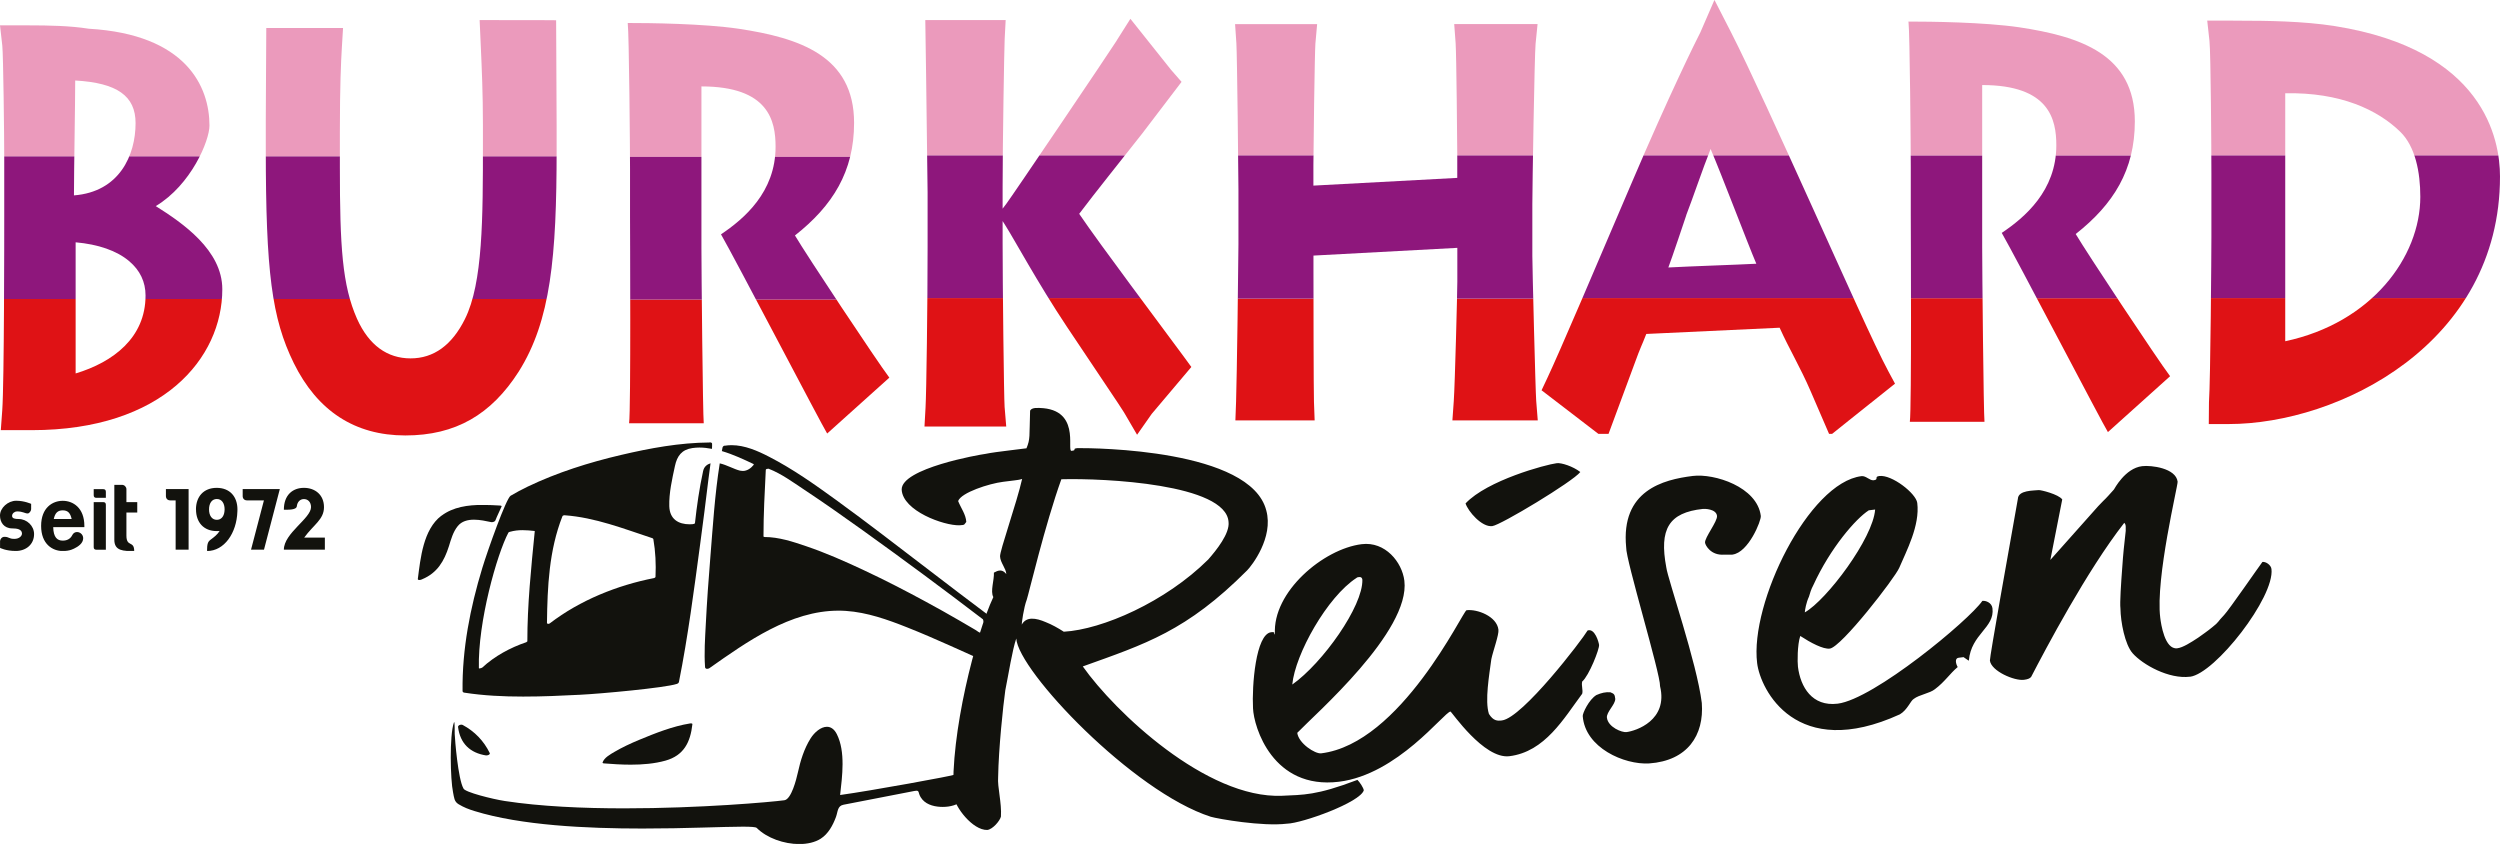
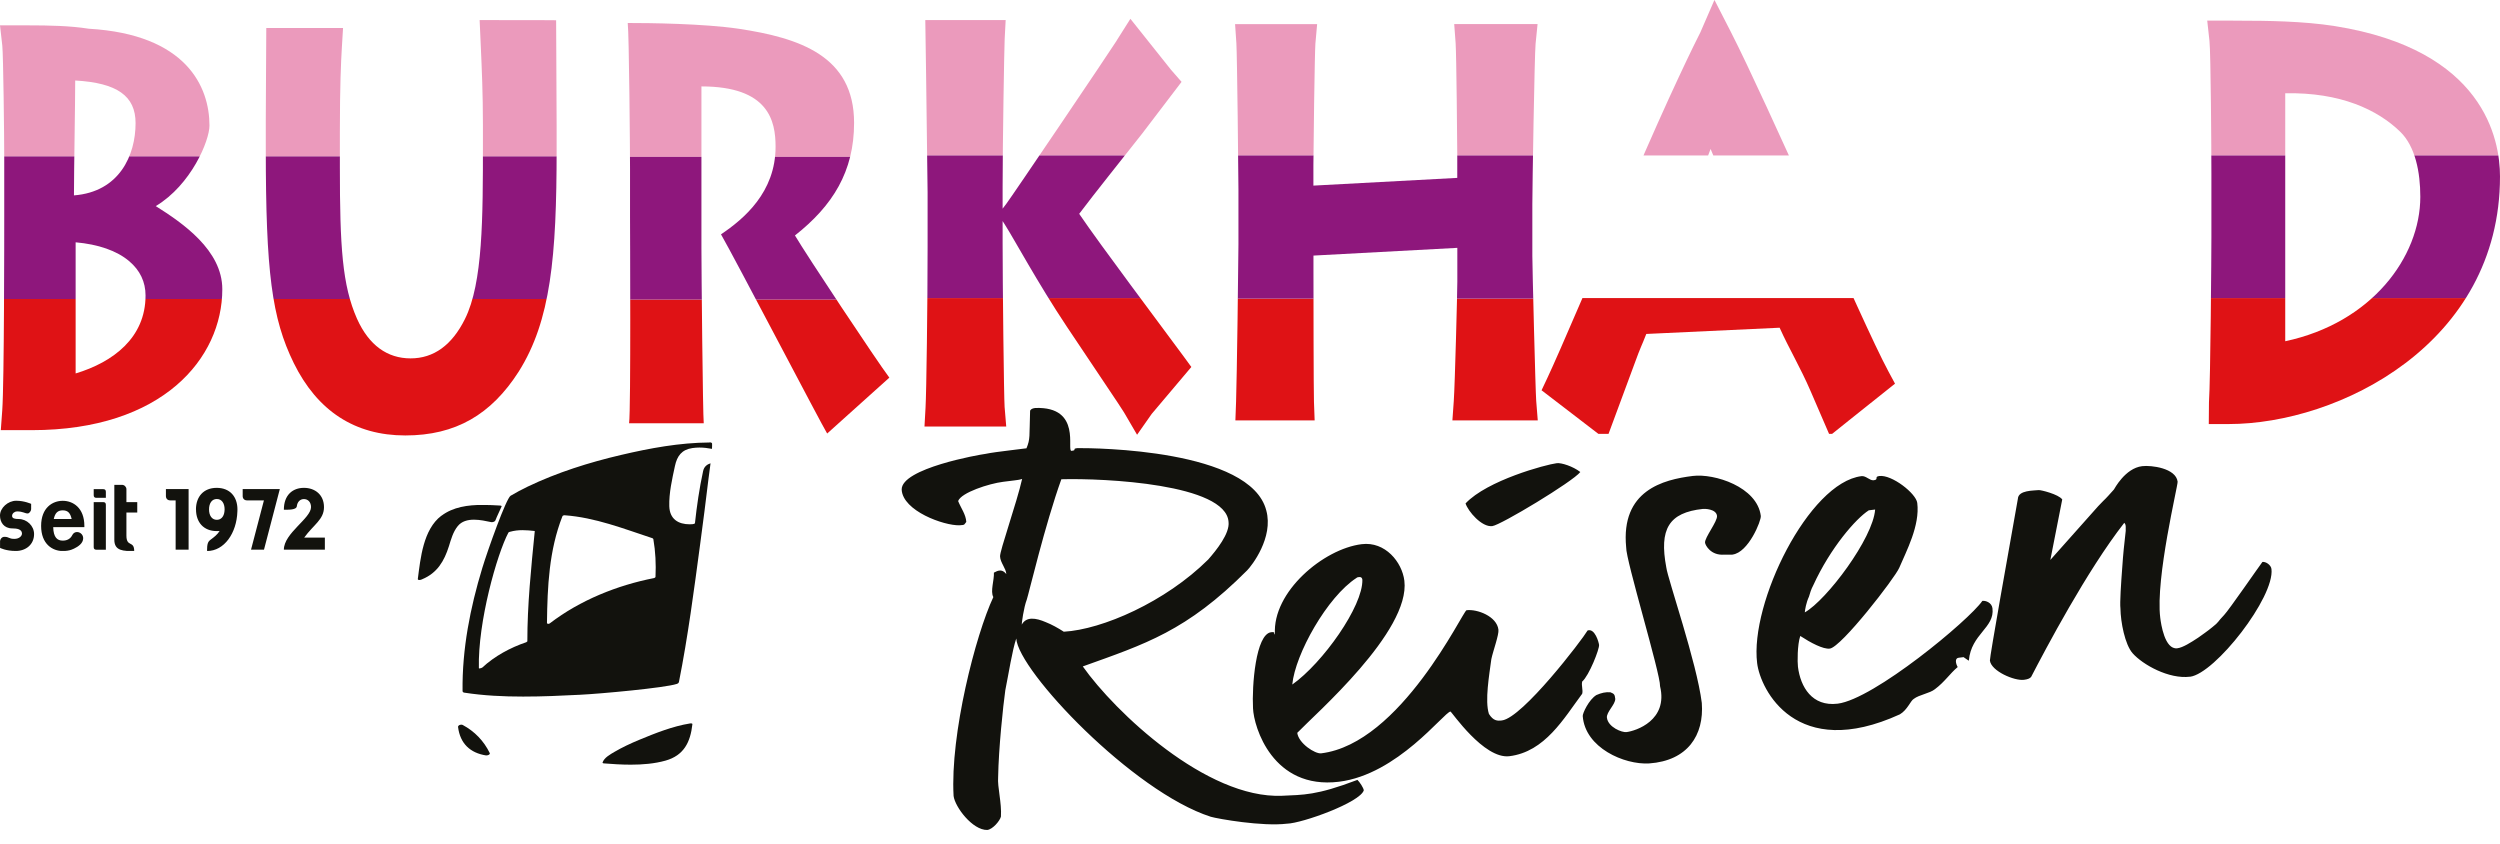
<svg xmlns="http://www.w3.org/2000/svg" id="Ebene_1" viewBox="0 0 401.25 135.45">
  <defs>
    <style>.cls-1{clip-path:url(#clippath-11);}.cls-2{clip-path:url(#clippath-2);}.cls-3{clip-path:url(#clippath-13);}.cls-4{clip-path:url(#clippath-6);}.cls-5{fill:none;}.cls-5,.cls-6,.cls-7,.cls-8,.cls-9{stroke-width:0px;}.cls-10{clip-path:url(#clippath-7);}.cls-11{clip-path:url(#clippath-1);}.cls-12{clip-path:url(#clippath-4);}.cls-6{fill:#12120d;}.cls-13{clip-path:url(#clippath-12);}.cls-7{fill:#df1215;}.cls-8{fill:#eb9abc;}.cls-14{clip-path:url(#clippath-9);}.cls-15{clip-path:url(#clippath);}.cls-16{clip-path:url(#clippath-3);}.cls-17{clip-path:url(#clippath-8);}.cls-18{clip-path:url(#clippath-14);}.cls-19{clip-path:url(#clippath-5);}.cls-20{clip-path:url(#clippath-10);}.cls-9{fill:#8e177c;}</style>
    <clipPath id="clippath">
      <path class="cls-5" d="M70.83,82.78c-2.91,2.21-3.34,6.84-3.77,10.14-.02.12.1.17.25.17s.35-.05.47-.13c2.39-1,3.51-2.89,4.27-5.29.35-1.12.66-2.29,1.41-3.22.64-.8,1.61-1.04,2.62-1.04.95,0,1.94.22,2.75.39.03,0,.07.01.11.01.21,0,.5-.1.57-.28.29-.76.67-1.48.99-2.23.06-.14-.18-.16-.25-.16-.9-.05-1.84-.1-2.79-.1-2.35,0-4.73.32-6.61,1.74" />
    </clipPath>
    <clipPath id="clippath-1">
      <path class="cls-5" d="M73.52,116.7c.33,2.62,1.92,4.15,4.51,4.55l.23-.03c.22-.05.42-.2.34-.36-.95-1.95-2.42-3.47-4.33-4.5-.06-.03-.14-.05-.23-.05-.25,0-.55.13-.52.39" />
    </clipPath>
    <clipPath id="clippath-2">
      <path class="cls-5" d="M110.77,116.11c-2.81.45-5.58,1.56-8.19,2.64-1.37.57-2.72,1.2-4,1.95-.66.39-1.6.91-1.87,1.68l.02.08.14.06c1.4.11,2.88.21,4.37.21,1.91,0,3.82-.16,5.57-.65,2.95-.83,4-2.95,4.32-5.84.01-.11-.11-.14-.22-.14-.05,0-.1,0-.13.01" />
    </clipPath>
    <clipPath id="clippath-3">
      <path class="cls-5" d="M76.86,107.25c-.19-7.42,2.92-18.34,4.74-21.77.03-.05.12-.1.24-.13h.02c.68-.19,1.34-.26,2-.26s1.26.06,1.92.13l.05.03c-.58,5.88-1.2,11.86-1.19,17.69l-.18.14c-2.55.86-5.08,2.23-7.06,4.07-.04.03-.32.14-.45.14-.05,0-.08-.01-.08-.05M87.79,100.01v-.1c.07-5.72.33-11.58,2.47-17.03.05-.13.19-.18.32-.18.01,0,.03,0,.04,0,4.9.35,9.5,2.17,14.12,3.69l.12.12c.35,2.01.44,4.01.35,6.05,0,.11-.13.2-.23.22-5.93,1.16-11.89,3.56-16.71,7.25-.07.06-.17.1-.26.1s-.19-.04-.22-.12M113.87,71.02c-4.78.03-9.55.91-14.19,2-5.13,1.2-10.24,2.81-15,5.09-.93.45-1.84.93-2.73,1.46-.71.42-3.65,8.67-4.54,11.59-1.95,6.4-3.25,13.03-3.17,19.74,0,.17.12.24.28.27,3.1.48,6.27.63,9.44.63s6.12-.14,9.12-.29c3.2-.15,13.65-1.11,15.54-1.74.16-.05.31-.14.35-.32,1.45-7.3,2.41-14.7,3.4-22.08.47-3.53.93-7.05,1.35-10.59.1-.8.21-1.61.32-2.42-.48.15-1.03.48-1.19,1.24-.6,2.75-1.02,5.66-1.31,8.36-.01.09-.24.17-.4.17,0,0-.01,0-.02,0-.14.01-.28.02-.42.02-1.83,0-3.22-.83-3.28-2.91-.06-2.11.46-4.37.9-6.42.35-1.65,1.1-2.66,2.82-2.91.36-.05.73-.08,1.1-.08.67,0,1.35.08,2.03.21.01-.26.02-.51.03-.77,0-.19-.16-.27-.34-.27-.03,0-.05,0-.08,0" />
    </clipPath>
    <clipPath id="clippath-4">
-       <path class="cls-5" d="M122.54,86.13c0-3.58.19-7.15.37-10.72,0-.13.24-.18.39-.18.05,0,.09,0,.11.02,2,.78,3.85,2.14,5.63,3.32,3.2,2.12,6.33,4.33,9.45,6.56,6.48,4.65,12.9,9.4,19.23,14.24h.01s.02.02.02.02v.02s.02,0,.02,0c.23.7.25,1.3.23,2.02,0,.13-.3.19-.39.19-.4,0-.74-.33-1.07-.53-.86-.51-1.73-1.02-2.6-1.52-1.75-1.01-3.52-2.01-5.3-2.97-3.3-1.79-6.63-3.51-10.03-5.1-3.01-1.41-6.06-2.76-9.21-3.83-2.14-.73-4.41-1.48-6.7-1.48h0l-.17-.07ZM116.3,71.52c-.17.03-.31.17-.34.33-.04.18-.07.37-.1.55,1.81.53,3.57,1.36,5.09,2.08l.03.11c-.45.57-1.06,1-1.77,1-.14,0-.29-.02-.44-.05-.95-.23-2.15-.93-3.25-1.17-.8,5.02-1.11,10.16-1.52,15.2-.29,3.53-.54,7.07-.72,10.61-.12,2.28-.28,4.6-.12,6.88.01.21.17.29.34.29.13,0,.27-.05.36-.11,6.05-4.26,13.01-9.23,20.72-9.23.4,0,.79.01,1.19.04,3.41.23,6.69,1.4,9.84,2.65,4.6,1.82,9.07,3.95,13.59,5.93l.15.06h.11c.23,0,.47-.13.49-.34.1-1.6.07-3.19-.04-4.79-.12-1.56-.13-1.96-1.36-2.89-3.16-2.37-6.3-4.76-9.43-7.16-4.98-3.8-9.93-7.64-14.99-11.31-3.42-2.48-6.9-4.94-10.67-6.88-1.83-.95-3.93-1.87-6.04-1.87-.37,0-.74.03-1.12.09" />
-     </clipPath>
+       </clipPath>
    <clipPath id="clippath-5">
      <path class="cls-5" d="M158.56,123.1c-.37.14-1.32.62-1.89.62-.28,0-.48-.12-.46-.45.04-1.06.58-4.38-.67-5.11-.07-.04-.14-.06-.21-.06-1.19,0-2.02,5.71-2.05,6.22-.22.18-13.61,2.62-18.44,3.28.33-2.98.89-6.95-.53-9.77-.43-.85-1-1.18-1.59-1.18-.96,0-2,.87-2.63,1.88-1.03,1.64-1.62,3.57-2.03,5.45-.25,1.13-1.05,4.31-2.17,4.46-2.13.29-13.51,1.3-25.68,1.3-6.61,0-13.46-.3-19.19-1.18-1.9-.29-6.47-1.42-6.64-2.02-.86-1.53-1.36-7.77-1.4-8.75-.01-.2.02-1.9-.09-1.9-.01,0-.02.02-.03.05-.75,2.12-.57,9.23-.15,11.2.18.88.18,1.5.88,1.93.88.53,1.62.81,2.59,1.11,7.45,2.3,17.92,2.8,26.92,2.8,3.47,0,6.71-.07,9.48-.15,2.77-.07,5.07-.15,6.63-.15,1.3,0,2.09.05,2.24.2,1.64,1.64,4.39,2.59,6.83,2.59,1.3,0,2.51-.27,3.43-.85,1.23-.78,1.97-2.17,2.46-3.49.32-.88.23-1.78,1.21-1.97.65-.12,9.69-1.88,11.38-2.21.14-.03.26-.04.34-.04.46,0,.26.37.66,1.03.67,1.11,1.94,1.49,3.16,1.56.13,0,.27.01.4.01,2.52,0,4.45-1.39,4.84-4.02.12-.82,2.01-1.23,2.75-1.71.65-.42.83-12.79.83-12.79-.2,0-.56,11.91-1.18,12.13" />
    </clipPath>
    <clipPath id="clippath-6">
      <path class="cls-5" d="M12.14,38.89c3.6.32,6.6,1.33,8.61,3.04,1.73,1.47,2.61,3.32,2.61,5.5,0,6.78-5.2,10.69-11.22,12.51v-21.04ZM12.07,12.92c6.72.38,9.69,2.47,9.69,6.84,0,5.13-2.57,11.03-9.89,11.6,0-3.91.2-14.8.2-18.44M0,4.06l.37,3.28c.16,1.42.31,14.58.31,17.99v9.29c0,2.74,0,26.88-.32,31.25l-.23,3.17h4.98c21.02,0,30.57-11.57,30.57-22.62,0-6.28-6.41-10.65-10.68-13.34,5.7-3.42,8.62-10.52,8.62-12.92,0-6.21-3.68-14.64-19.38-15.55h.02s-.17-.02-.17-.02l.15.02c-2.94-.47-6.38-.54-9.66-.54H0Z" />
    </clipPath>
    <clipPath id="clippath-7">
      <path class="cls-5" d="M80.08,3.22h-3.1l.2,4.48c.14,3.11.33,7.38.33,12.28v2.93c0,12.08,0,22.52-2.89,28.3-2.08,4.19-5.01,6.31-8.72,6.31s-6.68-2.08-8.6-6.36c-2.37-5.36-2.75-11.56-2.75-24.31v-5.69c0-7.34.18-11.24.32-13.54l.19-3.13h-12.32l-.04,7.02-.04,7.82v4.52c0,19.84.97,27.24,4.49,34.42,3.8,7.71,9.82,11.62,17.9,11.62s13.79-3.35,18.2-10.24c5.15-8.17,6.09-18.41,6.09-35.64v-3.85l-.05-10.88-.03-6.03-2.95-.02h-6.21Z" />
    </clipPath>
    <clipPath id="clippath-8">
      <path class="cls-5" d="M179.24,6.5c-1.3,2.05-16.79,24.98-17.72,26.2l-.6.79v-3.41c0-6.97.26-22.53.33-23.82l.16-3.04h-12.9l.13,8.79.24,18.89v8.7c0,9.26-.19,23.44-.33,25.81l-.17,3.05h13.12l-.26-3.14c-.11-1.35-.32-19.75-.32-26.38v-3.46l.46.73c1.26,1.95,5.23,9.29,9.82,16.18,4.74,7.12,8.72,12.97,9.21,13.81l2.09,3.58,2.35-3.35,6.36-7.53-1.27-1.74c-3.69-5.02-13.27-17.74-16.73-22.84,2.44-3.25,6.89-8.79,10.1-12.87l6.33-8.31-1.7-1.95-6.51-8.17-2.2,3.48Z" />
    </clipPath>
    <clipPath id="clippath-9">
      <path class="cls-5" d="M243.98,3.86h-10.58l.23,3.1c.12,1.67.26,16.2.26,17.77v3.82c-4.11.22-18.55,1-23.09,1.24v-3.34c0-2.1.21-18.16.32-19.44l.28-3.14h-3.29s-9.88,0-9.88,0l.21,3.09c.12,1.8.33,21.61.33,23.44v8.86c0,2.17-.25,21.63-.38,25.21l-.11,3h12.72l-.11-3c-.06-1.77-.08-17.2-.08-20.95v-2.5c4.11-.22,18.55-1,23.09-1.24v5.47c0,1.47-.38,16.43-.57,19.12l-.22,3.1h13.7l-.25-3.14c-.12-1.47-.62-21.61-.62-23.27v-8.21c0-2.68.35-24.1.52-25.81l.32-3.18h-2.78Z" />
    </clipPath>
    <clipPath id="clippath-10">
      <path class="cls-5" d="M270.63,34.56c1.04-2.67,2.62-7.38,3.92-10.65,1.67,3.86,5.94,15.14,7.34,18.42-3.47.18-10.42.4-14.12.6.49-1.24,2.87-8.36,2.87-8.36M272.96,5.09c-.75,1.44-5.06,10.16-11.04,24.18-5.49,12.88-11.71,27.47-13.58,31.42l-.92,1.95,10.39,7.97,4.48-12.1c1.14-3.14,1.1-2.74,1.94-4.91,2.89-.14,18.33-.85,21.4-1,1.52,3.38,3.33,6.37,4.96,10.15l3.1,7.18,3.12-2.5,7.34-5.85-1.06-1.97c-2.22-4.11-7.12-15.16-12.21-26.37-5.02-11.08-10.22-22.53-13.06-28.08l-2.65-5.17-2.21,5.09Z" />
    </clipPath>
    <clipPath id="clippath-11">
      <path class="cls-5" d="M366.78,14.97c8.9-.18,14.85,2.67,18.45,6.17,2.45,2.38,3.23,6.54,3.23,10.45,0,9.67-7.82,20.23-21.68,23.18V14.97ZM358.44,3.31h-4.18s.36,3.26.36,3.26c.21,1.9.31,17.46.31,21.26v10.29c0,2.22-.14,22.77-.39,26.44l-.03,3.5h3.19c17.64,0,43.55-12.87,43.55-39.73,0-5.99-2.58-20.33-26.49-24.14-5.06-.81-11.16-.87-15.25-.87-.38,0-.74,0-1.08,0" />
    </clipPath>
    <clipPath id="clippath-12">
      <path class="cls-5" d="M101.12,27.18v7.53c0,1.93.15,31.02-.15,33.22h11.98c-.15-1.38-.37-24.59-.37-28.08V13.87c10.81,0,11.9,5.55,11.9,9.68,0,7.3-5.07,11.58-8.76,14.06,2.22,3.85,16.22,30.69,17.04,31.97l9.98-8.97c-2.07-2.75-13.31-19.7-15.15-22.82,6.06-4.77,9.49-10.27,9.49-18.07,0-10.77-8.79-13.64-18.55-15.11-5.69-.83-14.31-.92-17.78-.92.22,1.74.37,20.74.37,23.49" />
    </clipPath>
    <clipPath id="clippath-13">
-       <path class="cls-5" d="M306.68,26.96v7.52c0,1.93.15,31.02-.15,33.22h11.98c-.15-1.38-.37-24.6-.37-28.08V13.65c10.81,0,11.9,5.55,11.9,9.67,0,7.3-5.07,11.58-8.76,14.06,2.22,3.85,16.22,30.69,17.04,31.97l9.98-8.97c-2.07-2.75-13.3-19.7-15.15-22.82,6.06-4.77,9.49-10.27,9.49-18.07,0-10.77-8.79-13.64-18.55-15.11-5.69-.83-14.3-.92-17.78-.92.22,1.74.37,20.74.37,23.5" />
-     </clipPath>
+       </clipPath>
    <clipPath id="clippath-14">
      <rect class="cls-5" y="77.81" width="52.14" height="10.62" />
    </clipPath>
  </defs>
  <g class="cls-15">
    <rect class="cls-6" x="67.04" y="81.05" width="13.5" height="12.05" />
  </g>
  <g class="cls-11">
    <rect class="cls-6" x="73.49" y="116.31" width="5.19" height="4.93" />
  </g>
  <g class="cls-2">
    <rect class="cls-6" x="96.7" y="116.1" width="14.43" height="6.63" />
  </g>
  <g class="cls-16">
    <rect class="cls-6" x="74.17" y="71.01" width="40.12" height="40.79" />
  </g>
  <g class="cls-12">
    <rect class="cls-6" x="112.99" y="71.43" width="47.06" height="35.91" />
  </g>
  <g class="cls-19">
-     <rect class="cls-6" x="72.13" y="110.97" width="87.61" height="24.48" />
-   </g>
+     </g>
  <g class="cls-4">
    <rect class="cls-8" x="-299.09" y="2.21" width="633.85" height="22.89" />
    <rect class="cls-7" x="-299.09" y="47.99" width="633.85" height="22.89" />
    <rect class="cls-9" x="-299.09" y="25.1" width="633.85" height="22.89" />
  </g>
  <g class="cls-10">
    <rect class="cls-8" x="-250.93" y="2.21" width="633.85" height="22.89" />
    <rect class="cls-7" x="-250.93" y="47.99" width="633.85" height="22.89" />
    <rect class="cls-9" x="-250.93" y="25.1" width="633.85" height="22.89" />
  </g>
  <g class="cls-17">
    <rect class="cls-8" x="-147.11" y="2.06" width="633.85" height="22.89" />
    <rect class="cls-7" x="-147.11" y="47.84" width="633.85" height="22.89" />
    <rect class="cls-9" x="-147.11" y="24.95" width="633.85" height="22.89" />
  </g>
  <g class="cls-14">
    <rect class="cls-8" x="-117.27" y="-1.15" width="679.57" height="26.1" />
    <rect class="cls-7" x="-117.27" y="47.93" width="679.57" height="24.54" />
    <rect class="cls-9" x="-117.27" y="24.95" width="679.57" height="22.98" />
  </g>
  <g class="cls-20">
    <rect class="cls-8" x="-54.02" y="-.35" width="659.58" height="25.3" />
    <rect class="cls-7" x="-41.15" y="47.84" width="633.85" height="21.8" />
-     <rect class="cls-9" x="-41.15" y="24.95" width="633.85" height="22.89" />
  </g>
  <g class="cls-1">
    <rect class="cls-8" x="60.83" y="1.34" width="633.85" height="23.61" />
    <rect class="cls-7" x="60.83" y="47.84" width="633.85" height="22.18" />
    <rect class="cls-9" x="60.83" y="24.95" width="633.85" height="22.89" />
  </g>
  <g class="cls-13">
    <rect class="cls-8" x="-195.18" y="2.29" width="633.85" height="22.89" />
    <rect class="cls-7" x="-195.18" y="48.08" width="633.85" height="22.89" />
    <rect class="cls-9" x="-195.18" y="25.18" width="633.85" height="22.89" />
  </g>
  <g class="cls-3">
    <rect class="cls-8" x="10.38" y="2.08" width="633.85" height="22.89" />
    <rect class="cls-7" x="10.38" y="47.86" width="633.85" height="22.89" />
    <rect class="cls-9" x="10.38" y="24.97" width="633.85" height="22.89" />
  </g>
  <path class="cls-6" d="M351.49,108.61c-3.38.42-7.59-1.93-9.21-3.77-1.23-1.4-1.92-4.99-1.95-7.2-.11-.88.09-3.93.31-6.82.11-1.73.3-3.55.54-5.62-.04-.32.12-1-.24-1.28-6,7.68-12.63,20.27-14.94,24.72-.21.27-.6.4-1.17.47-1.53.19-5.24-1.4-5.45-3.09-.06-.48,3.14-18.37,4.49-25.97.07-1.4,2.54-1.29,3.34-1.39.32-.04,3.19.67,3.78,1.5l-1.91,9.71,7.68-8.63.8-.83c.51-.47,1.16-1.21,1.73-1.85.07-.09,1.79-3.41,4.52-3.74,1.45-.18,5.43.31,5.7,2.49.07.56-3.58,15.48-2.79,21.84.12.97.71,5.14,2.73,4.9.89-.11,2.17-.92,3.38-1.72.67-.49,1.43-.99,2.25-1.67,1.12-.87.8-.83,1.89-1.95.73-.74,5.72-7.98,6.15-8.52.56-.07,1.37.49,1.45,1.13.55,4.51-9.05,16.8-13.08,17.3M299.92,81.92c-2.04,1.31-6.13,5.98-8.9,12.04-.33.61-.51,1.21-.68,1.8-.45.96-.64,2.12-.67,2.53,3.51-1.98,10.96-11.89,11.29-16.51l-1.05.13ZM315.95,106.02l-.8-.55-.8.1c-.64.08-.45.96-.14,1.49-1.26,1.05-2.08,2.38-3.65,3.55-.82.67-2.51.88-3.4,1.56-.53.31-1.01,1.76-2.23,2.48-16.64,7.6-22.39-3.95-22.91-8.22-1.19-9.66,8.29-28.97,16.75-30.01.72-.09,1.32.74,1.96.66.89-.11.01-.57.9-.68,2.01-.25,5.9,2.79,6.09,4.32.45,3.62-1.75,7.73-2.89,10.41-.7,1.64-9.3,12.75-11.15,12.97-1.05.13-3.06-.93-4.74-2.03-.48,1.45-.46,4.22-.37,4.95.4,3.22,2.26,6.42,6.37,5.92,5.8-.71,21.08-13.38,23.23-16.5.56-.07,1.51.3,1.62,1.19.39,3.14-3.42,4.1-3.79,8.39M278.07,89.02h-1.31c-2.18.18-3.05-1.51-3.1-1.91-.1-.8,2.03-3.44,1.92-4.32-.14-1.13-2.02-1.14-2.26-1.11-5.48.59-7.04,3.23-5.88,9.38.23,1.85,4.91,15.33,5.7,21.77.39,5.18-2.29,9.27-8.45,9.7-3.98.24-10.28-2.5-10.66-7.6-.05-.4.98-2.65,2.2-3.38.78-.34,1.49-.51,2.24-.44.6.25.69.32.78,1.05.03.9-1.45,2.14-1.34,3.03.19,1.53,2.42,2.4,3.14,2.31,1.53-.19,6.71-1.89,5.39-7.36.08-1.97-5.52-20.33-5.44-22.3-.88-9.13,5.94-10.86,10.69-11.45,3.46-.43,10.35,1.75,10.92,6.42.09.72-1.97,5.88-4.55,6.2M239.51,84.44c-1.69.21-3.89-2.38-4.29-3.64,3.47-3.7,12.88-6.24,14.65-6.46.72-.09,2.59.5,3.77,1.42-1.2,1.54-12.77,8.52-14.13,8.68M218.12,92.62c-.16.02-.32.04-.39.13-4.7,3.03-9.86,12.24-10.32,17.12,4.89-3.46,11.37-12.59,11.25-16.83-.04-.32-.22-.46-.54-.42M253.94,109.39c-.16.67.17,1.37,0,1.96-2.95,3.96-5.97,9.31-11.68,10.02-4.11.51-9.3-7.19-9.46-7.17-1.05.13-8.48,10.11-17.9,11.27-10.63,1.3-13.67-8.78-13.79-11.79-.19-3.57.42-11.9,2.91-12.21.89-.11.29.37.61.33-.43-6.81,7.8-13.71,13.92-14.46,3.78-.47,6.48,2.88,6.85,5.86,1,8.13-14.36,21.46-17.19,24.42.21,1.69,2.87,3.41,3.84,3.29,12.8-1.57,22.77-22.9,23.33-22.97,1.69-.21,4.86.96,5.12,3.13.1.8-.88,3.46-1.14,4.72-.34,2.57-1.06,6.67-.39,8.79.71,1.14,1.37,1.14,2.09,1.05,3.3-.41,12.88-12.94,13.75-14.44,1.18-.39,1.79,1.91,1.84,2.31.08.64-1.6,4.94-2.71,5.89M170.35,76.91c-2.62,7.27-5.25,18.46-5.55,19.32-.5,1.29-.83,3.86-.81,4.02.74-1.32,2.24-1.09,3.87-.39.94.37,1.91.91,2.88,1.53,6.17-.35,16.33-4.78,23.18-11.59,1.29-1.47,3.49-4.19,3.26-6.04-.42-6.08-19.91-7.03-26.83-6.84M206.56,132.2c-3.95.48-11.05-.77-12.23-1.11-12.51-4.02-30.91-23.42-31.22-28.61-.66,1.96-1.2,5.54-1.76,8.31-.35,2.49-1.07,9.28-1.15,13.95-.13,1.57.59,4.1.45,6.32-.16.67-1.3,2.04-2.19,2.15-2.37.05-5.19-3.69-5.41-5.46-.56-9.9,3.53-25.85,6.38-31.92-.52-.92.16-2.72.09-3.93.24-.03,1.12-.87,1.99.24-.03-.89-.96-1.84-1-2.82-.1-.8,2.7-8.67,3.54-12.45-.39.13-.79.18-1.2.23l-1.85.23c-2.25.28-6.74,1.73-7.22,3.09.47,1.17,1.24,2.14,1.31,3.35-.36.37-.1.5-1.08.54-2.53.07-9.11-2.31-9.29-5.72-.09-3.42,12.47-5.62,13.43-5.74.88-.19,2.49-.39,4.02-.58l2.58-.32c.63-1.55.44-1.77.58-5.96q-.01-.08.06-.17c.14-.18.37-.29.77-.34,7.57-.28,4.95,6.99,5.83,6.88.97-.12-.04-.32.93-.44,2.78-.02,27.81.18,30.32,10.01,1.19,4.35-2.34,8.87-3.07,9.61-9.75,9.78-16.36,11.82-26.38,15.42,5.15,7.3,19.86,21.26,31.97,20.76,3.41-.17,5.47-.02,12.11-2.55.37.36.97,1.27,1.02,1.67-.58,1.95-9.89,5.3-12.34,5.36" />
  <g class="cls-18">
    <path class="cls-6" d="M52.14,88.23v-1.94s-3.31.01-3.32,0c1.5-2.08,3.18-2.9,3.18-4.89s-1.44-3.1-3.22-3.1-3.22,1.12-3.22,3.51c.69,0,2.01.06,2.08-.56.08-.68.51-1.15,1.14-1.15s1.14.47,1.14,1.29c0,1.81-4.36,4.19-4.36,6.83h6.58ZM38.95,78.51v1.11c0,.42.28.69.69.69h2.72l-2.07,7.91h2.08l2.54-9.72h-5.97ZM36.05,81.77l-.03.37c-.1.78-.54,1.29-1.22,1.29-.79,0-1.25-.68-1.25-1.67s.46-1.67,1.25-1.67,1.25.68,1.25,1.67M31.46,81.77c0,2.05,1.22,3.47,3.33,3.47.15,0,.31,0,.46-.01-.38.58-.86.96-1.46,1.4-.43.32-.56.67-.56,1.81,2.76,0,4.76-2.87,4.87-6.35.01-.1.01-.21.01-.32,0-2.06-1.22-3.47-3.33-3.47s-3.33,1.42-3.33,3.47M26.63,78.51v1.11c0,.42.28.69.69.69h.87v7.91h2.08v-9.72h-3.65ZM20.29,82.26h1.74v-1.67h-1.74v-2.08c0-.35-.32-.69-.69-.69h-1.25v8.82c0,1.81,1.49,1.81,3.19,1.81,0-1.75-1.25-.56-1.25-2.5v-3.68ZM15.04,79.48c0,.28.14.42.42.42h1.53v-.97c0-.28-.14-.42-.42-.42h-1.53v.97ZM15.04,87.81c0,.28.14.42.42.42h1.53v-7.22c0-.28-.14-.42-.42-.42h-1.53v7.22ZM10.07,81.91c.82,0,1.22.43,1.43,1.39h-2.87c.21-.96.62-1.39,1.44-1.39M13.54,84.6v-.19c0-2.92-1.83-4.03-3.47-4.03s-3.47,1.11-3.47,4.03,1.83,4.03,3.47,4.03c.5,0,1.01-.07,1.39-.21.43-.15,1.43-.62,1.75-1.28.64-1.29-1.06-2.15-1.61-1.06-.32.64-.89.88-1.53.88-.87,0-1.49-.5-1.53-2.17h5ZM0,87.93s.92.5,2.54.5,2.93-1.04,2.93-2.71c0-1.32-1.15-2.42-2.49-2.42-.58,0-1.04-.08-1.04-.5,0-.44.46-.72.79-.72.94,0,1.26.33,1.71.33.28,0,.56-.42.56-.69v-.85s-1.08-.5-2.4-.5-2.6,1.15-2.6,2.37c0,1.08.62,2.07,1.99,2.07.67,0,1.54.11,1.54.82,0,.42-.47.86-1.21.86-.97,0-.81-.33-1.62-.33-.42,0-.69.42-.69.69v1.07Z" />
  </g>
</svg>